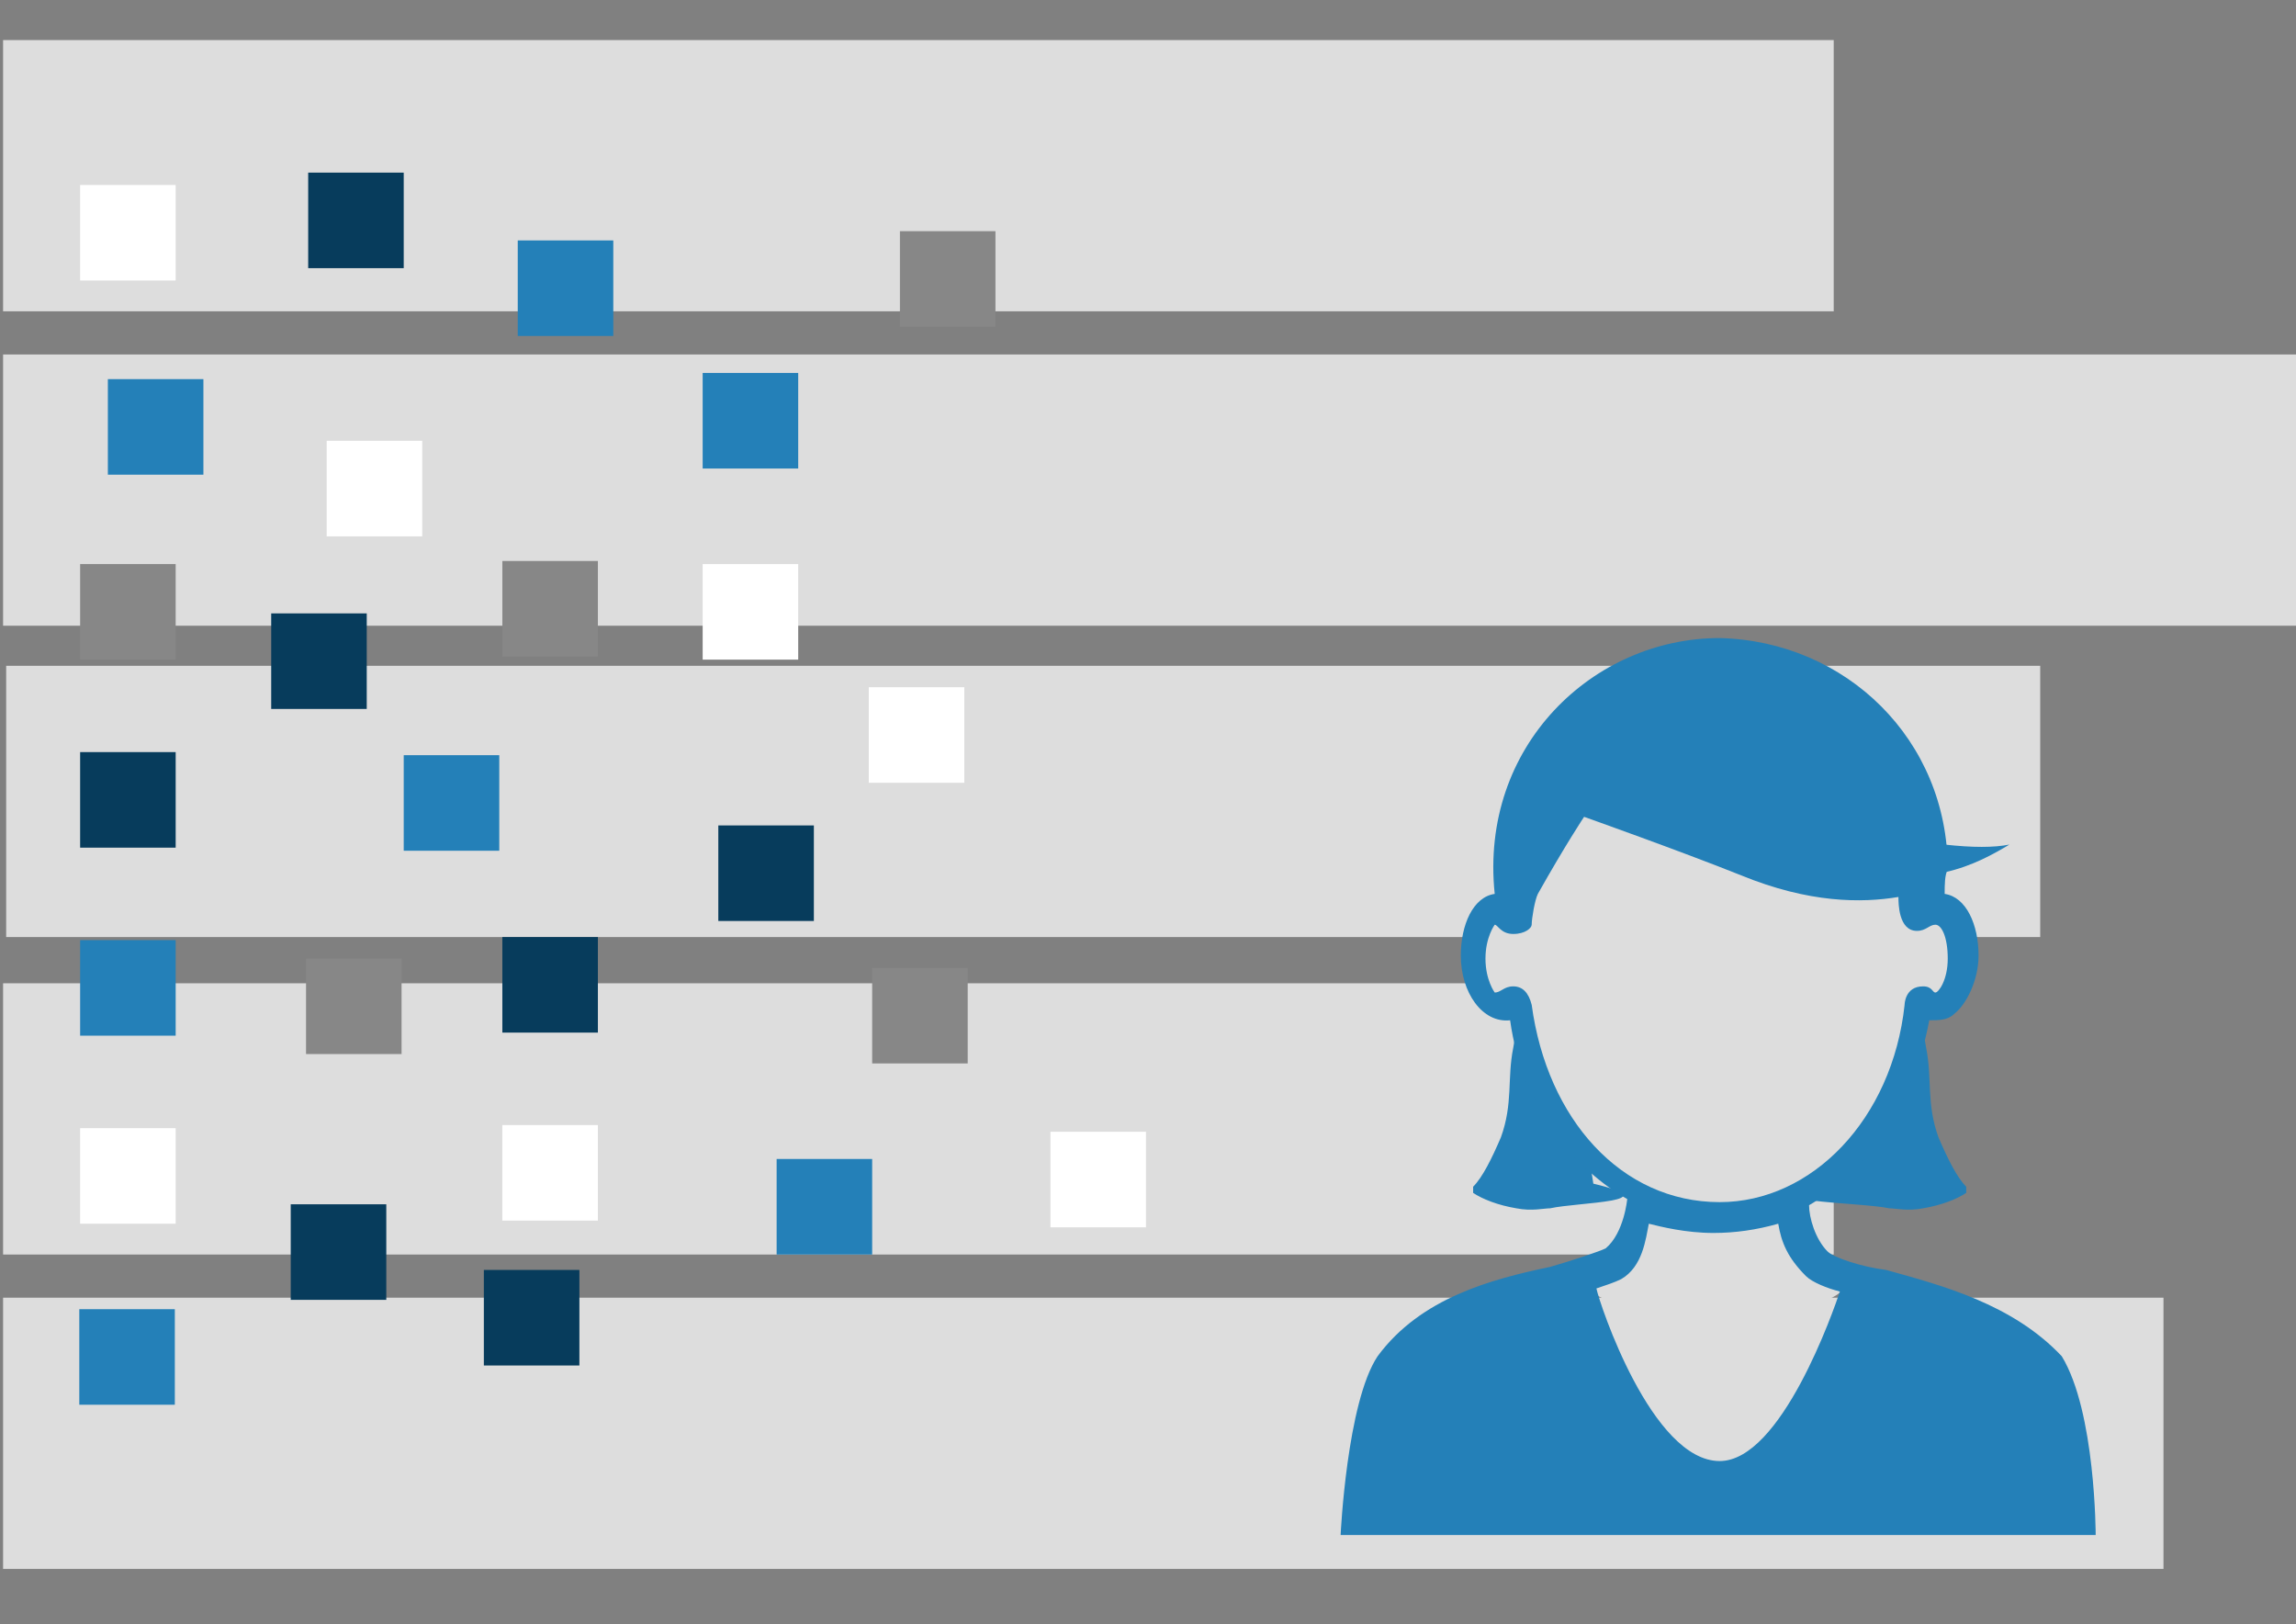
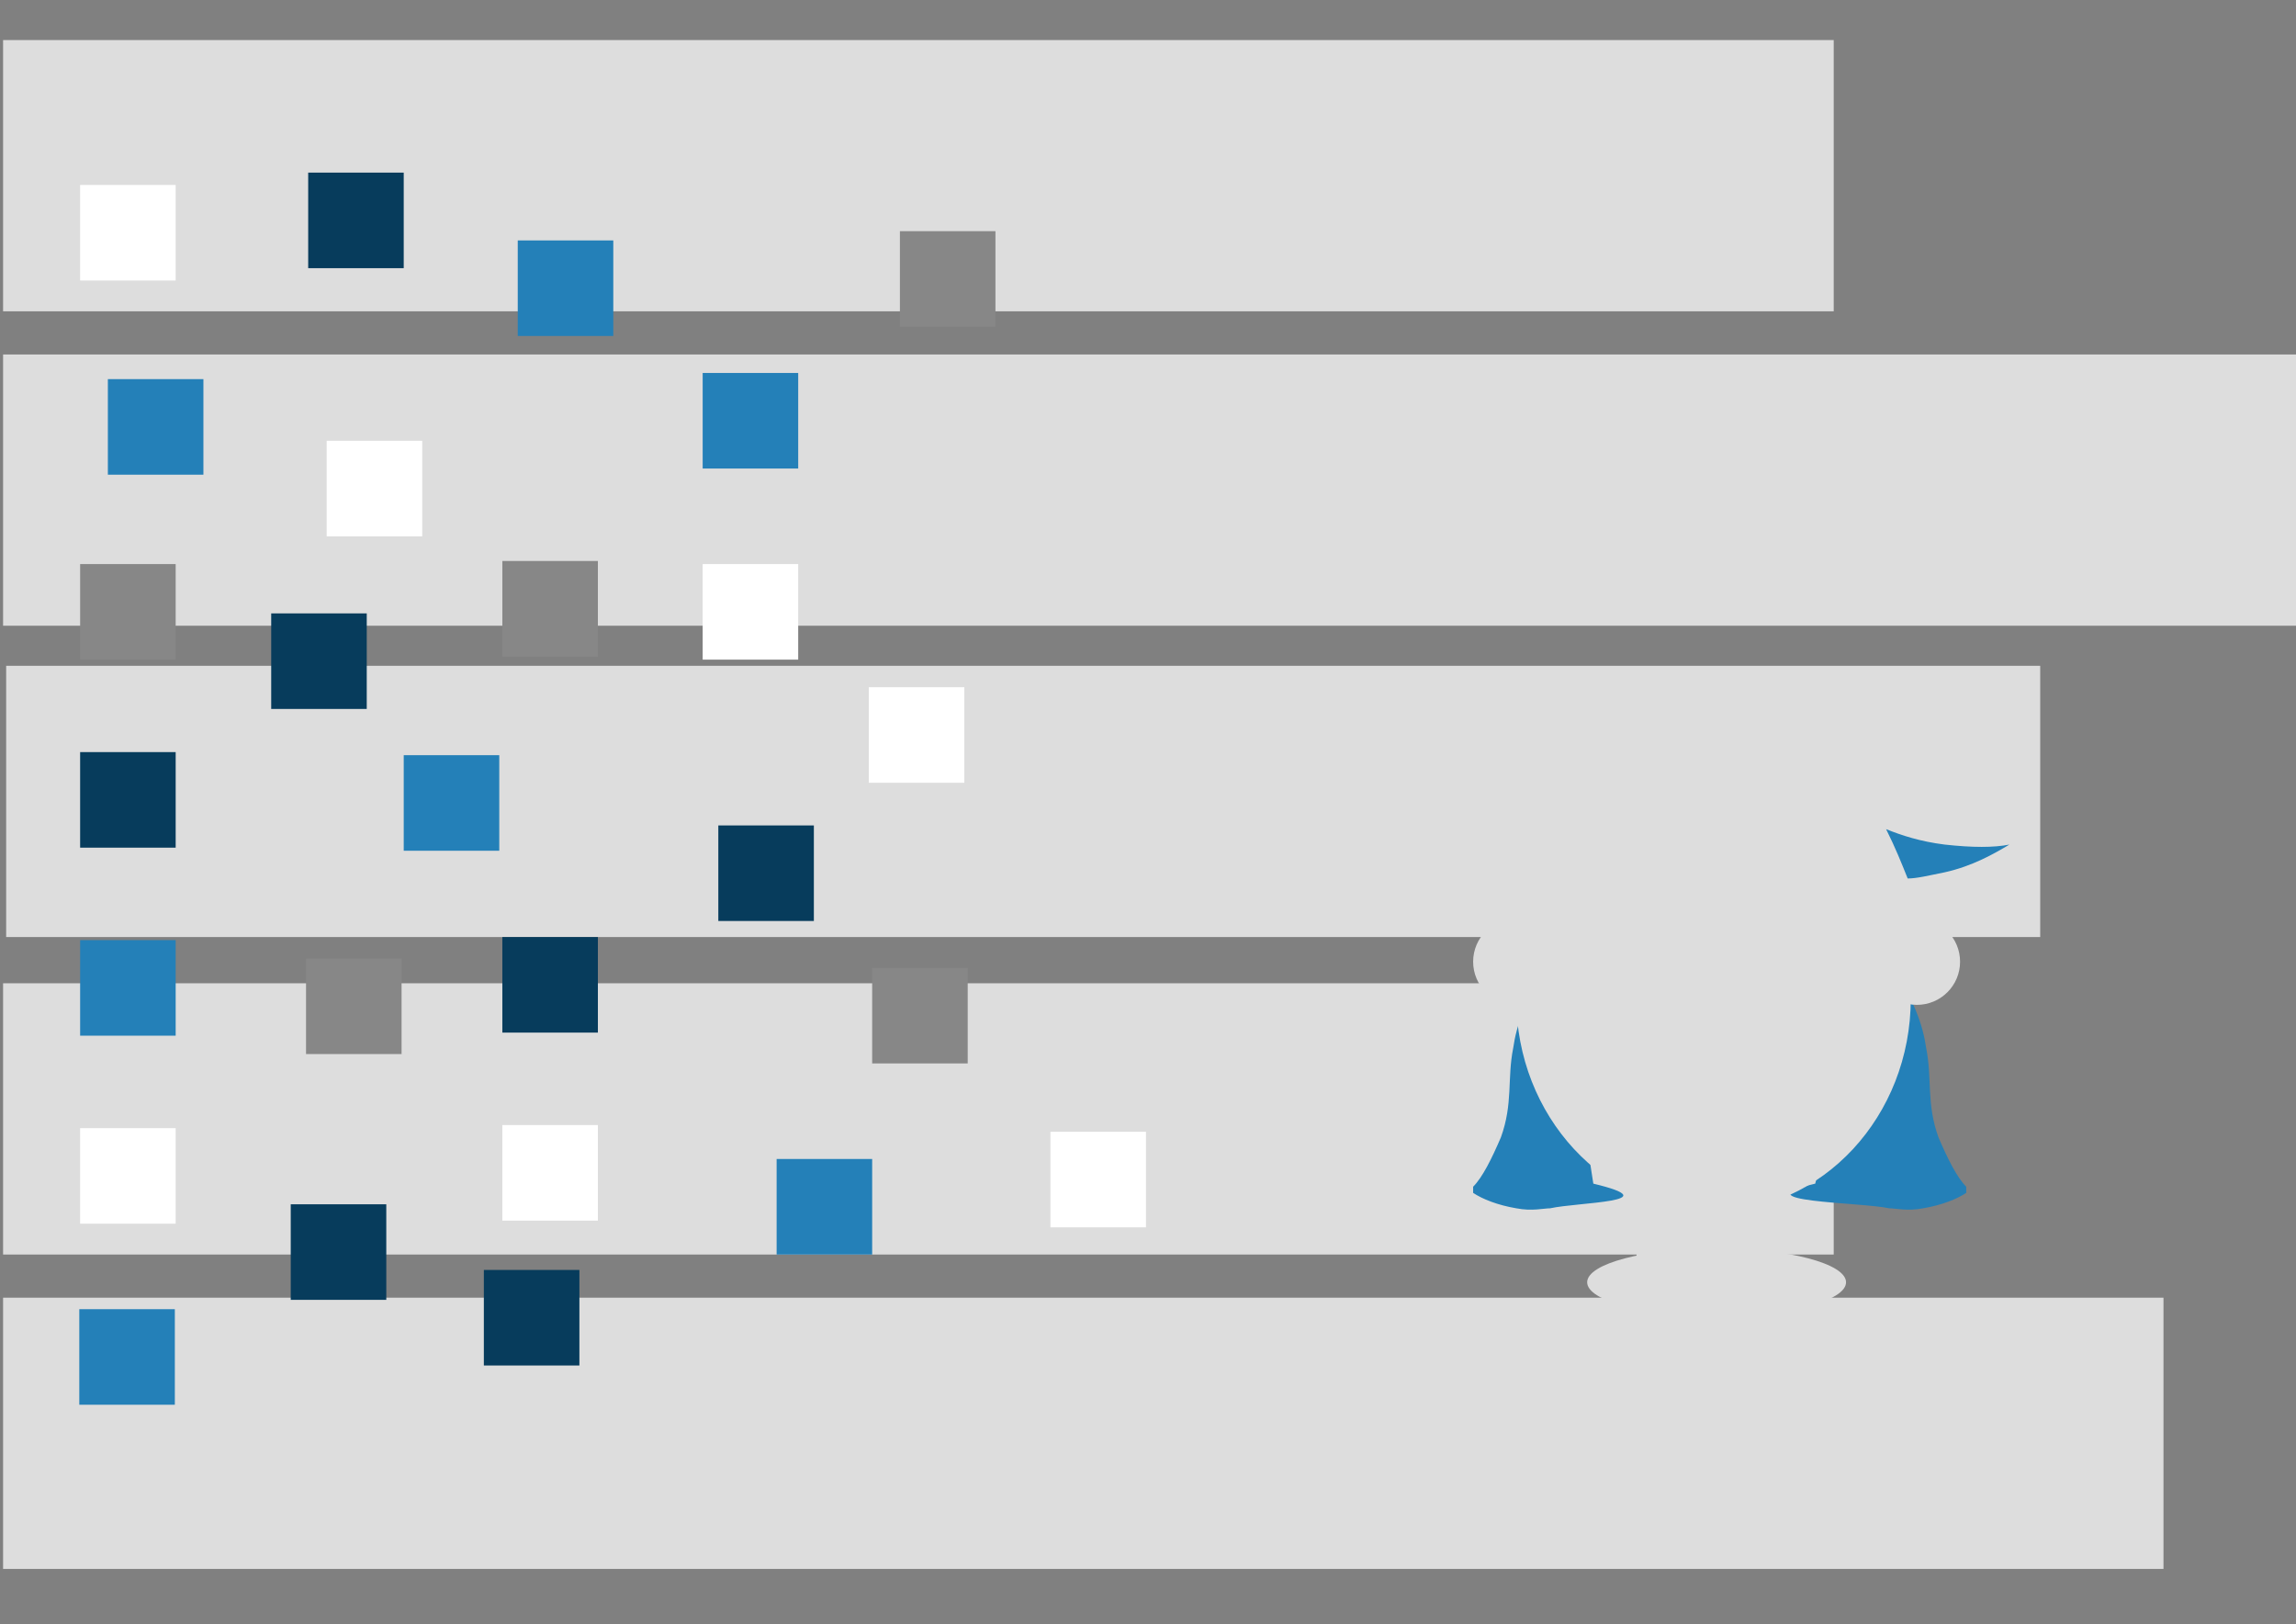
<svg xmlns="http://www.w3.org/2000/svg" version="1.1" id="Layer_1" x="0px" y="0px" viewBox="0 0 74.5 52.7" style="enable-background:new 0 0 74.5 52.7;" xml:space="preserve">
  <rect x="0" y="0" width="74.5" height="52.7" fill="#808080" stroke="none" />
  <style type="text/css">
	.st0{fill:#DDDDDD;}
	.st1{fill:#277EB8;}
	.st2{fill:#4CABD6;}
	.st3{fill:#DDDDDD;stroke:#053D5C;stroke-miterlimit:10;}
	.st4{fill-rule:evenodd;clip-rule:evenodd;fill:#073C5C;}
	.st5{fill:none;}
	.st6{fill:#073C5C;}
	.st7{fill:#BCBCBB;}
	.st8{fill:none;stroke:#073C5C;stroke-width:2;stroke-miterlimit:10;}
	.st9{fill:none;stroke:#073C5C;stroke-width:2;stroke-miterlimit:10;stroke-dasharray:6.57,6.57;}
	.st10{fill:#3499CC;}
	.st11{fill:#353635;}
	.st12{fill:#888888;}
	.st13{fill:#68BDE4;}
	.st14{fill:#2480B8;}
	.st15{fill:#6FC6F0;}
	.st16{fill:#E2E2E2;}
	.st17{fill:#FFFFFF;}
	.st18{fill:#878787;}
	.st19{fill-rule:evenodd;clip-rule:evenodd;fill:#DDDDDD;}
	.st20{fill-rule:evenodd;clip-rule:evenodd;fill:#2480B8;}
	.st21{fill:#47AAD7;}
	.st22{fill:#81CCEB;}
	.st23{fill:none;stroke:#073C5C;stroke-width:5;stroke-linecap:round;stroke-miterlimit:10;}
	.st24{fill:none;stroke:#073C5C;stroke-width:2;stroke-linecap:round;stroke-miterlimit:10;}
	.st25{fill:none;stroke:#073C5C;stroke-width:2;stroke-linecap:round;stroke-miterlimit:10;stroke-dasharray:0,3.897;}
	.st26{fill:none;stroke:#DDDDDD;stroke-width:2;stroke-linecap:round;stroke-miterlimit:10;}
	.st27{fill:none;stroke:#DDDDDD;stroke-width:2;stroke-linecap:round;stroke-miterlimit:10;stroke-dasharray:0,4.232;}
	.st28{fill:none;stroke:#FFFFFF;stroke-width:2;stroke-linecap:round;stroke-miterlimit:10;}
	.st29{fill:none;stroke:#FFFFFF;stroke-width:2;stroke-linecap:round;stroke-miterlimit:10;stroke-dasharray:0,3.821;}
	.st30{fill:none;stroke:#2580B9;stroke-width:2;stroke-linecap:round;stroke-miterlimit:10;}
	.st31{fill:none;stroke:#2580B9;stroke-width:2;stroke-linecap:round;stroke-miterlimit:10;stroke-dasharray:0,3.654;}
	.st32{fill:none;stroke:#1F4593;stroke-miterlimit:10;}
	.st33{fill-rule:evenodd;clip-rule:evenodd;fill:#1F4593;}
	.st34{fill:#1F4593;}
	.st35{fill:none;stroke:#073C5C;stroke-width:0.5;stroke-miterlimit:10;}
	.st36{fill:none;stroke:#A09F9F;stroke-width:0.5;stroke-miterlimit:10;}
	.st37{fill-rule:evenodd;clip-rule:evenodd;fill:none;stroke:#073C5C;stroke-width:0.5;stroke-miterlimit:10;}
	.st38{fill:#DFDFDF;stroke:#FFFFFF;stroke-width:0.25;stroke-miterlimit:10;}
	.st39{fill:#FFFFFF;stroke:#FFFFFF;stroke-miterlimit:10;}
	.st40{fill:#DFDFDF;}
	.st41{fill:none;stroke:#E0DFDF;stroke-width:0.75;stroke-miterlimit:10;}
	.st42{fill:#E0DFDF;}
</style>
  <rect x="0.1" y="42.1" class="st0" width="70.1" height="8.8" />
  <rect x="0.1" y="1.3" class="st0" width="59.4" height="8.8" />
  <rect x="0.1" y="11.5" class="st0" width="74.6" height="8.8" />
  <rect x="0.2" y="21.6" class="st0" width="66" height="8.8" />
  <rect x="0.1" y="31.9" class="st0" width="59.4" height="8.8" />
  <path class="st14" d="M61.9,28.5c0.3,0,0.7-0.1,1.2-0.2c0.9-0.2,1.6-0.6,2.1-0.9c0,0,0,0,0,0c-0.5,0.1-1.2,0.1-2.1,0  c-0.8-0.1-1.4-0.3-1.9-0.5C61.5,27.5,61.7,28,61.9,28.5z" />
  <path class="st14" d="M58.9,38.4c-2.5,0.6,1.5,0.6,2.4,0.8c0.2,0,0.6,0.1,1.1,0c0.6-0.1,1.1-0.3,1.4-0.5c0-0.1,0-0.1,0-0.2  c-0.3-0.3-0.6-0.9-0.9-1.6c-0.4-1.1-0.2-1.9-0.4-2.9c-0.1-0.7-0.4-1.7-1.3-2.8c-0.2,1.1-0.4,2.2-0.6,3.3  C60.4,35.8,59.2,37.1,58.9,38.4z" />
  <path class="st14" d="M51.7,38.4c2.5,0.6-0.5,0.6-1.4,0.8c-0.2,0-0.6,0.1-1.1,0c-0.6-0.1-1.1-0.3-1.4-0.5c0-0.1,0-0.1,0-0.2  c0.3-0.3,0.6-0.9,0.9-1.6c0.4-1.1,0.2-1.9,0.4-2.9c0.1-0.7,0.4-1.7,1.3-2.8c0.2,1.1,0.4,2.2,0.6,3.3C51.3,35.8,51.5,37.1,51.7,38.4z  " />
  <ellipse class="st19" cx="55.6" cy="32.4" rx="6.4" ry="6.9" />
  <circle class="st0" cx="49.2" cy="31.2" r="1.4" />
  <circle class="st0" cx="62.2" cy="31.2" r="1.4" />
  <ellipse class="st19" cx="55.5" cy="40.5" rx="2.4" ry="7.4" />
  <ellipse class="st19" cx="55.7" cy="41.6" rx="4.2" ry="1.1" />
  <g>
-     <path class="st20" d="M61.2,41.2c-0.8-0.1-1.7-0.4-1.9-0.6c-0.4-0.4-0.6-1.1-0.6-1.5c1.9-1.1,3.4-3.3,3.9-6c0.3,0,0.6,0,0.8-0.2   c0.4-0.3,0.8-1.1,0.8-1.9c0-1-0.4-1.9-1.1-2c0-0.3,0-0.6,0.1-0.8c0-4.2-3.3-7.4-7.4-7.5c-4.1,0-7.8,3.5-7.3,8.3   c-0.7,0.1-1.1,1-1.1,2c0,1.2,0.7,2.2,1.6,2.1c0.4,2.9,2.2,4.9,3.8,5.8c0,0-0.1,1.1-0.7,1.6c-0.2,0.1-1.1,0.4-1.8,0.6   c-1.9,0.4-4.2,1-5.6,2.9c-1,1.5-1.2,5.8-1.2,5.8s3.9,0,12.4,0c8.6,0,12.1,0,12.1,0s0-4-1.1-5.8C65.3,42.3,63,41.7,61.2,41.2   L61.2,41.2z M59.7,41.9c-0.2,0.6-1.9,5.5-3.9,5.5c-2.2,0-3.9-5.1-4-5.6c0.3-0.1,0.6-0.2,0.8-0.3c0.7-0.4,0.8-1.3,0.9-1.8   c0.4,0.1,1.2,0.3,2.1,0.3c0.7,0,1.4-0.1,2.1-0.3c0.1,0.6,0.3,1.1,0.9,1.7C58.8,41.6,59.3,41.8,59.7,41.9L59.7,41.9z M49.7,32.6   c-0.1-0.4-0.3-0.6-0.6-0.6c-0.3,0-0.4,0.2-0.6,0.2c0,0-0.3-0.4-0.3-1.1c0-0.7,0.3-1.1,0.3-1.1c0.1,0,0.2,0.3,0.6,0.3   s0.6-0.2,0.6-0.3c0-0.2,0.1-0.8,0.2-1c0.9-1.6,1.5-2.5,1.5-2.5s3.1,1.1,5.1,1.9c2.2,0.9,3.9,0.9,5.1,0.7c0,0.2,0,1.1,0.6,1.1   c0.3,0,0.4-0.2,0.6-0.2c0.2,0,0.4,0.4,0.4,1.1c0,0.7-0.3,1.1-0.4,1.1c-0.1,0-0.1-0.2-0.4-0.2c-0.6,0-0.6,0.6-0.6,0.6   c-0.4,3.7-3,6.4-6,6.4C52.6,39,50.2,36.3,49.7,32.6L49.7,32.6z" />
-   </g>
+     </g>
  <rect x="2.6" y="6" class="st17" width="3.1" height="3.1" />
  <rect x="3.5" y="12.3" class="st14" width="3.1" height="3.1" />
  <rect x="2.6" y="18.3" class="st18" width="3.1" height="3.1" />
  <rect x="2.6" y="24.4" class="st6" width="3.1" height="3.1" />
  <rect x="2.6" y="30.5" class="st14" width="3.1" height="3.1" />
  <rect x="2.6" y="36.6" class="st17" width="3.1" height="3.1" />
  <rect x="10" y="5.6" class="st6" width="3.1" height="3.1" />
  <rect x="10.6" y="14.3" class="st17" width="3.1" height="3.1" />
  <rect x="8.8" y="19.9" class="st6" width="3.1" height="3.1" />
  <rect x="13.1" y="24.5" class="st14" width="3.1" height="3.1" />
  <rect x="16.3" y="30.4" class="st6" width="3.1" height="3.1" />
  <rect x="16.3" y="36.5" class="st17" width="3.1" height="3.1" />
  <rect x="16.3" y="18.2" class="st18" width="3.1" height="3.1" />
  <rect x="22.8" y="12.1" class="st14" width="3.1" height="3.1" />
  <rect x="22.8" y="18.3" class="st17" width="3.1" height="3.1" />
  <rect x="9.9" y="31" transform="matrix(-1 -1.224647e-16 1.224647e-16 -1 22.93 65.196)" class="st18" width="3.1" height="3.1" />
  <rect x="9.3" y="39" transform="matrix(-1 -1.224647e-16 1.224647e-16 -1 21.834 81.17)" class="st6" width="3.1" height="3.1" />
  <rect x="2.5" y="42.4" transform="matrix(-1 -1.224647e-16 1.224647e-16 -1 8.173 87.973)" class="st14" width="3.1" height="3.1" />
  <rect x="28.1" y="22.2" transform="matrix(-1 -1.224647e-16 1.224647e-16 -1 59.39 47.595)" class="st17" width="3.1" height="3.1" />
  <rect x="23.2" y="26.8" transform="matrix(-1 -1.224647e-16 1.224647e-16 -1 49.608 56.679)" class="st6" width="3.1" height="3.1" />
  <rect x="34.1" y="36.7" transform="matrix(-1 -1.224647e-16 1.224647e-16 -1 71.284 76.517)" class="st17" width="3.1" height="3.1" />
  <rect x="16.8" y="7.8" class="st14" width="3.1" height="3.1" />
  <rect x="15.7" y="41.2" class="st6" width="3.1" height="3.1" />
  <rect x="25.2" y="37.6" class="st14" width="3.1" height="3.1" />
  <rect x="28.3" y="31.4" class="st18" width="3.1" height="3.1" />
  <rect x="29.2" y="7.5" class="st18" width="3.1" height="3.1" />
</svg>